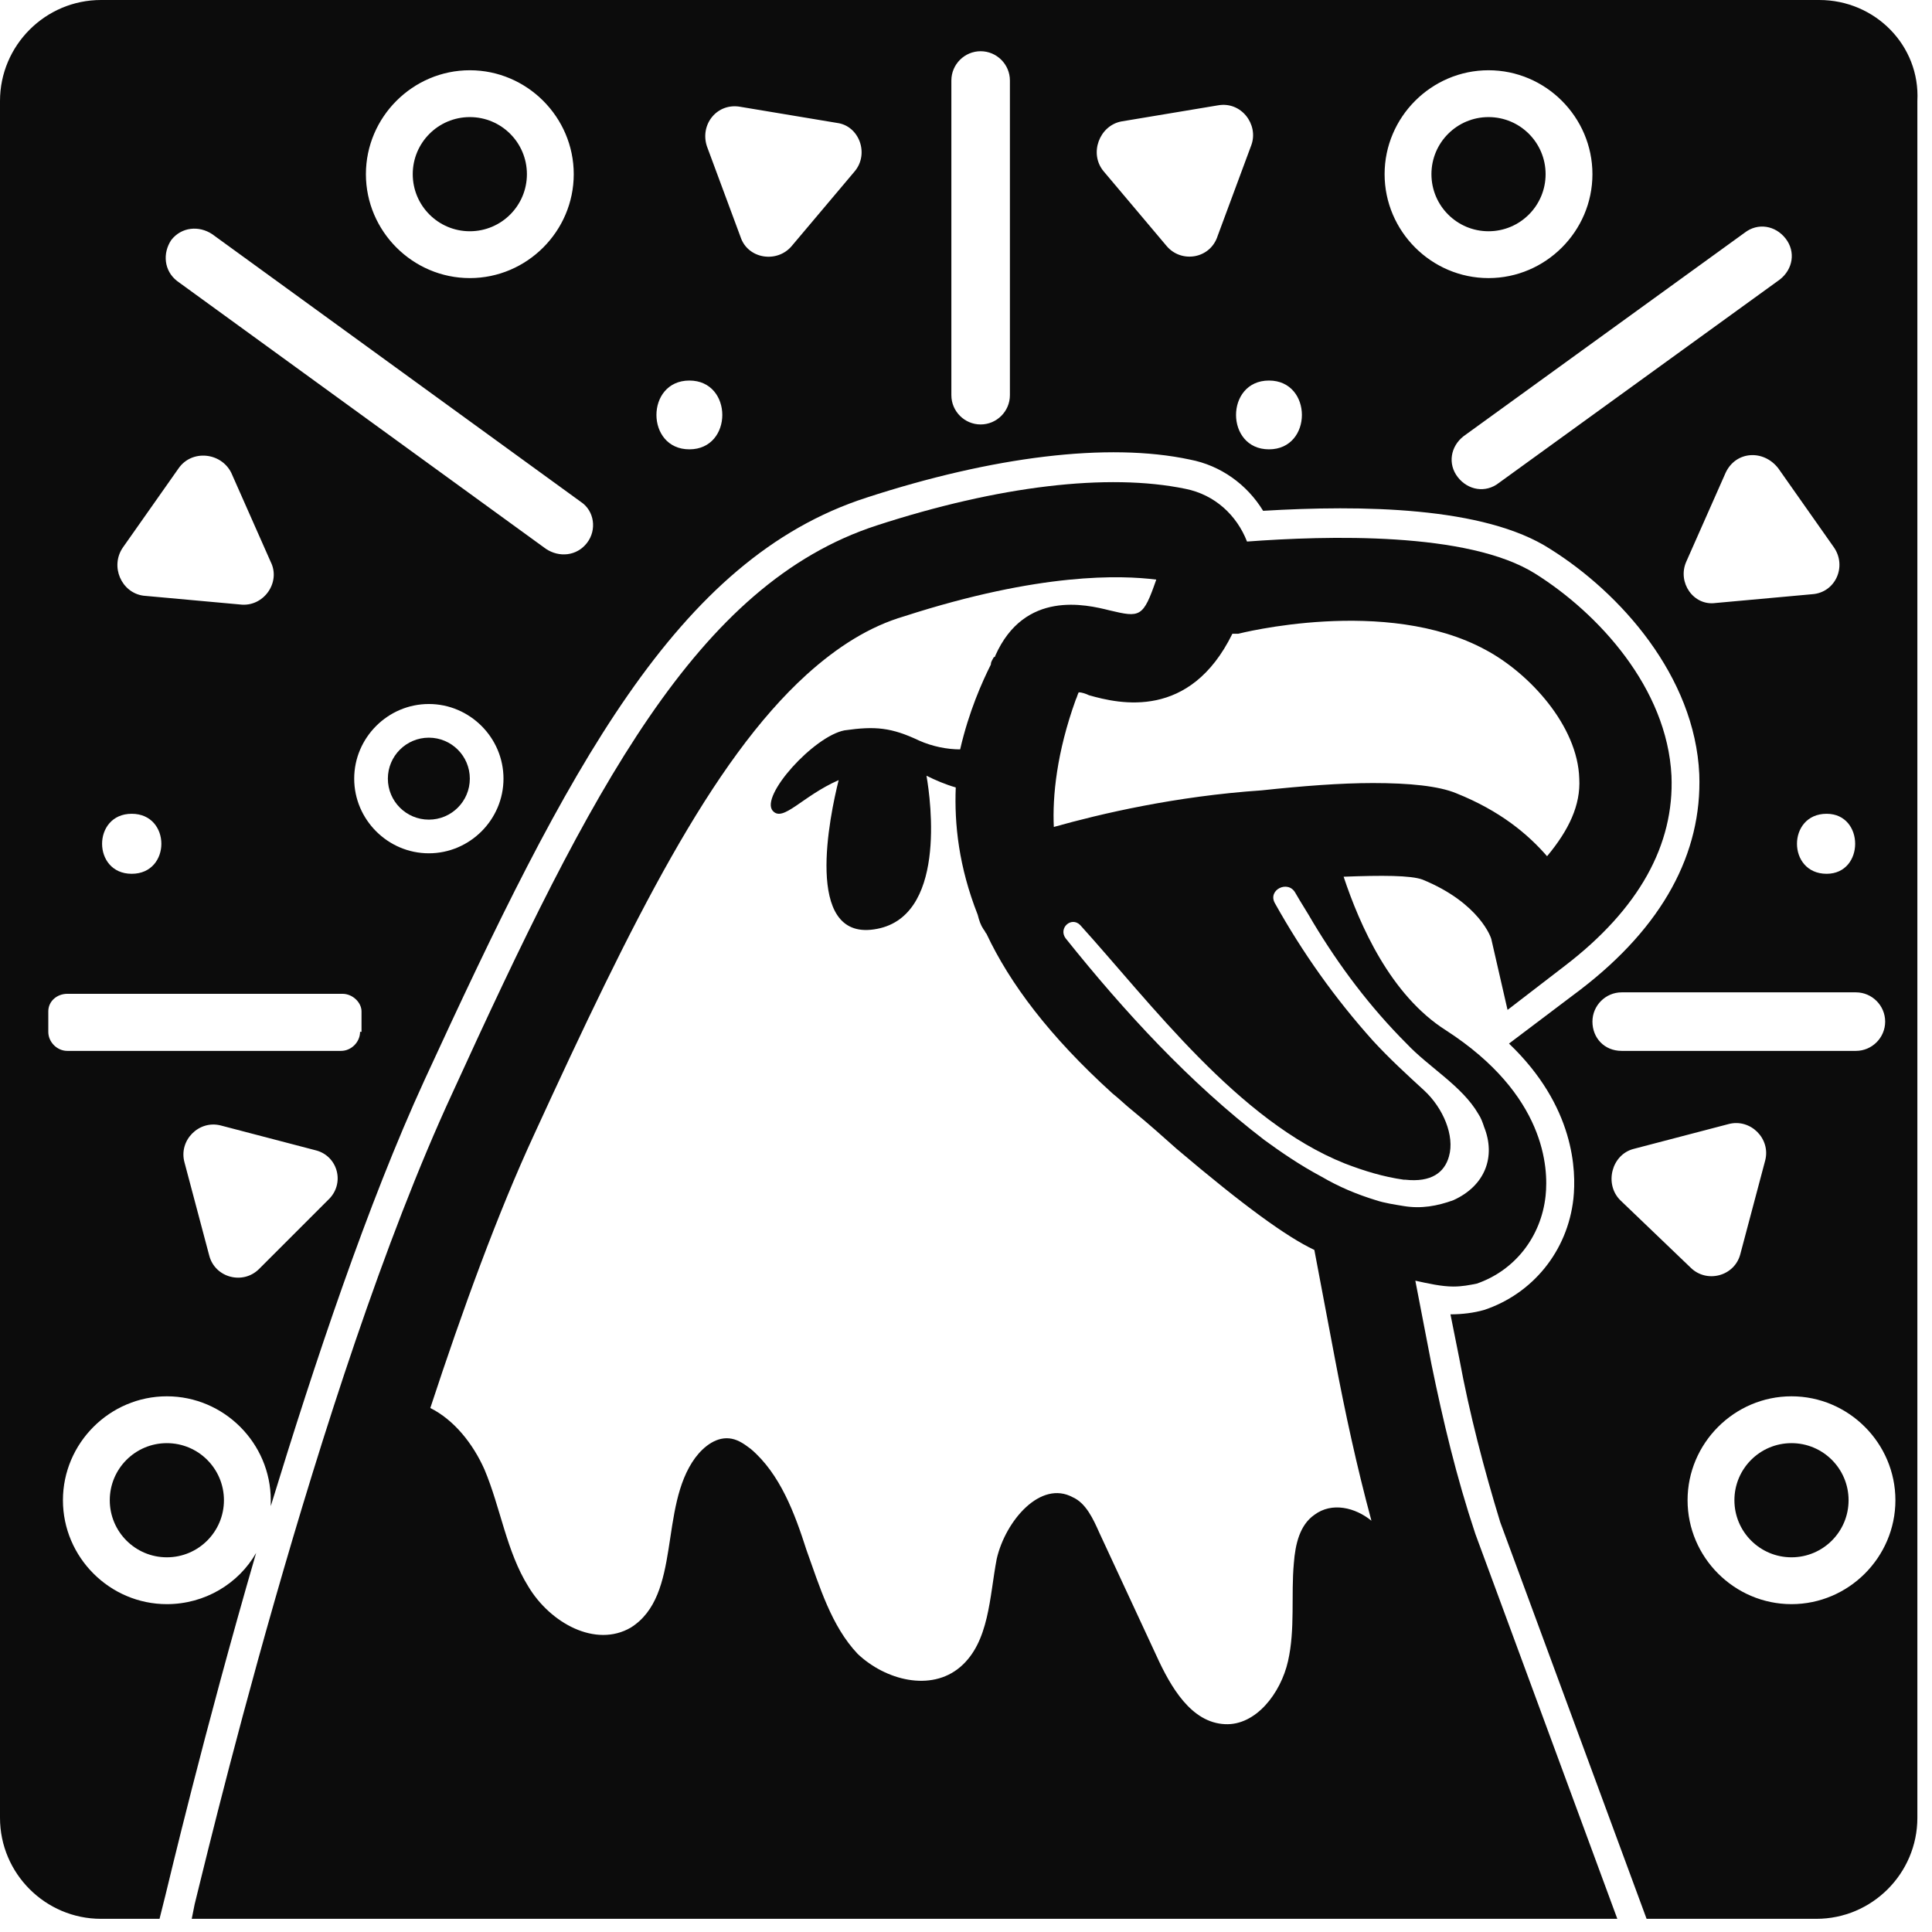
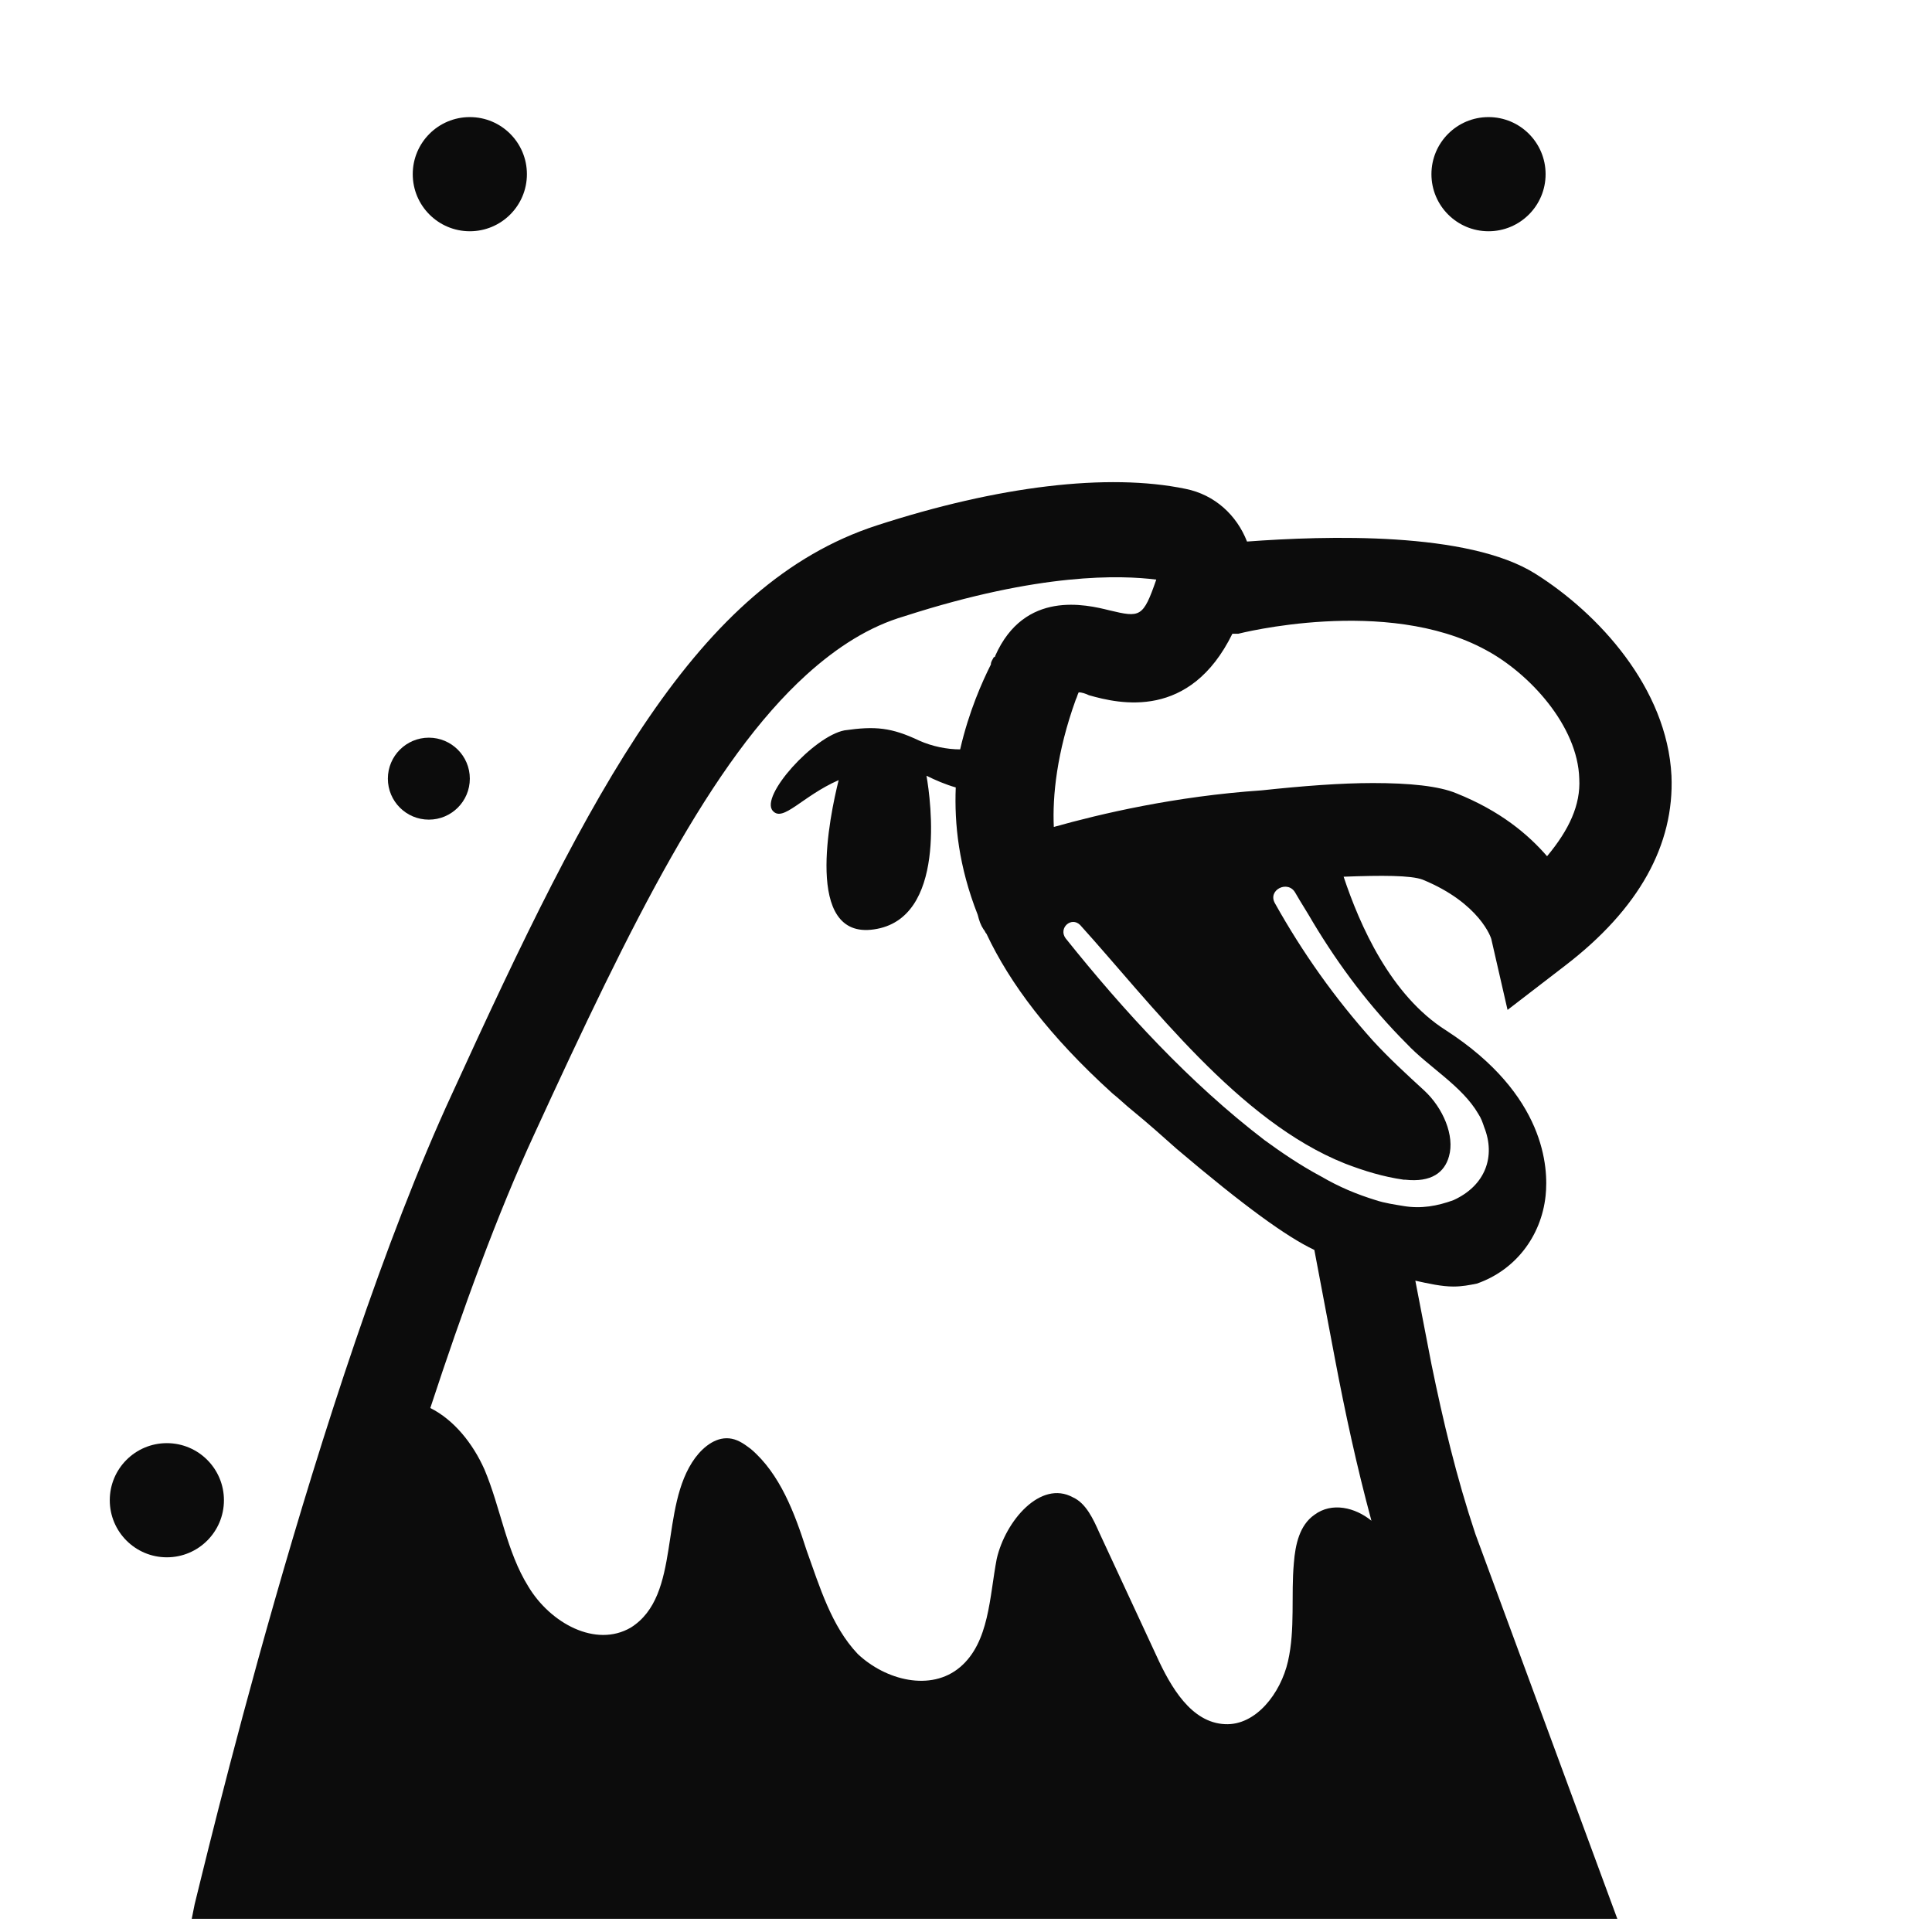
<svg xmlns="http://www.w3.org/2000/svg" width="132" height="132" viewBox="0 0 132 132" fill="none">
-   <path d="M124.3 0H6.9C3.1 0 0 3.1 0 6.9V124.2C0 128 3.1 131.1 6.9 131.1H10.9L11.3 129.5C11.5 128.7 13.9 118.5 17.5 106.1C16.3 108.2 14 109.6 11.4 109.6C7.5 109.6 4.3 106.4 4.3 102.5C4.3 98.6 7.5 95.4 11.4 95.4C15.3 95.4 18.5 98.6 18.5 102.5C18.5 102.6 18.5 102.7 18.5 102.9C21.5 93.1 25.1 82.3 29 73.8C38.8 52.5 46.2 38.2 59.2 34C67.8 31.2 75.7 30.2 81.3 31.4C83.4 31.8 85.2 33.1 86.3 34.9C93 34.5 101.4 34.6 105.9 37.5C110.7 40.5 115.8 46.2 116.1 52.9C116.3 58.3 113.6 63.3 108 67.6L103.1 71.3C107.6 75.6 107.7 80 107.5 81.9C107.1 85.5 104.7 88.4 101.4 89.5C100.7 89.7 99.9 89.8 99.1 89.8L99.7 92.8C100.4 96.6 101.4 100.4 102.5 104L112.5 131.1H124.1C127.9 131.1 131 128 131 124.2V6.9C131.2 3.1 128.1 0 124.3 0ZM32.1 4.8C36 4.8 39.2 8 39.2 11.9C39.2 15.8 36 19 32.1 19C28.2 19 25 15.8 25 11.9C25 8 28.2 4.8 32.1 4.8ZM8.4 37.4L12.2 32C13.1 30.7 15.1 30.9 15.8 32.3L18.5 38.4C19.2 39.8 18 41.5 16.4 41.3L9.8 40.7C8.3 40.5 7.5 38.7 8.4 37.4ZM9 55.6C11.7 55.6 11.7 59.7 9 59.7C6.3 59.7 6.3 55.6 9 55.6ZM22.4 82L17.7 86.7C16.6 87.8 14.7 87.3 14.3 85.8L12.6 79.4C12.2 77.9 13.6 76.5 15.1 76.9L21.6 78.6C23.1 79 23.6 80.9 22.4 82ZM24.6 70.5C24.6 71.2 24 71.8 23.3 71.8H4.6C3.9 71.8 3.3 71.2 3.3 70.5V69.1C3.3 68.4 3.9 67.9 4.6 67.9H23.4C24.1 67.9 24.7 68.5 24.7 69.1V70.5H24.6ZM29.3 58.3C26.5 58.3 24.2 56 24.2 53.2C24.2 50.4 26.5 48.1 29.3 48.1C32.1 48.1 34.4 50.4 34.4 53.2C34.4 56 32.1 58.3 29.3 58.3ZM40.1 37.1C39.4 38 38.2 38.1 37.3 37.5L12.1 19.2C11.2 18.5 11.1 17.3 11.7 16.4C12.4 15.5 13.6 15.4 14.5 16L39.7 34.3C40.6 34.9 40.8 36.2 40.1 37.1ZM47.1 30.7C44.1 30.7 44.1 26 47.1 26C50.1 26 50.1 30.7 47.1 30.7ZM58.4 11.7L54.1 16.8C53.1 18 51.1 17.7 50.6 16.2L48.3 10C47.8 8.5 49 7 50.6 7.3L57.2 8.4C58.7 8.6 59.4 10.5 58.4 11.7ZM69 27C69 28.1 68.1 29 67 29C65.9 29 65 28.1 65 27V5.5C65 4.4 65.9 3.5 67 3.5C68.1 3.5 69 4.4 69 5.5V27ZM79.7 16.8L75.4 11.7C74.4 10.5 75.1 8.6 76.6 8.3L83.2 7.2C84.8 6.9 86 8.5 85.5 9.9L83.2 16.1C82.7 17.7 80.7 18 79.7 16.8ZM86.7 30.7C83.7 30.7 83.7 26 86.7 26C89.7 26 89.7 30.7 86.7 30.7ZM124.8 59.7C122.1 59.7 122.1 55.6 124.8 55.6C127.4 55.6 127.4 59.7 124.8 59.7ZM94.6 11.9C94.6 8 97.8 4.8 101.7 4.8C105.6 4.8 108.8 8 108.8 11.9C108.8 15.8 105.6 19 101.7 19C97.8 19 94.6 15.8 94.6 11.9ZM102.4 33C101.5 33.7 100.3 33.5 99.6 32.6C98.9 31.7 99.1 30.5 100 29.8L119.2 15.9C120.1 15.2 121.3 15.4 122 16.3C122.7 17.2 122.5 18.4 121.6 19.1L102.4 33ZM115.2 38.4L117.9 32.3C118.6 30.8 120.5 30.7 121.5 32L125.3 37.4C126.2 38.7 125.4 40.5 123.8 40.6L117.2 41.2C115.7 41.4 114.6 39.8 115.2 38.4ZM108.8 69.8C108.8 68.7 109.7 67.8 110.8 67.8H126.8C127.9 67.8 128.8 68.7 128.8 69.8C128.8 70.9 127.9 71.8 126.8 71.8H110.8C109.6 71.8 108.8 70.9 108.8 69.8ZM110.7 82C109.6 80.9 110.1 78.9 111.6 78.5L118.1 76.8C119.6 76.4 121 77.8 120.6 79.3L118.9 85.7C118.5 87.2 116.6 87.7 115.5 86.6L110.7 82ZM122.4 109.6C118.5 109.6 115.3 106.4 115.3 102.5C115.3 98.6 118.5 95.4 122.4 95.4C126.3 95.4 129.5 98.6 129.5 102.5C129.5 106.4 126.3 109.6 122.4 109.6Z" fill="#0C0C0C" />
  <path d="M32.1 15.8C34.254 15.8 36 14.054 36 11.9C36 9.746 34.254 8 32.1 8C29.946 8 28.2 9.746 28.2 11.9C28.2 14.054 29.946 15.8 32.1 15.8Z" fill="#0C0C0C" />
-   <path d="M122.4 106.4C124.554 106.4 126.3 104.654 126.3 102.5C126.3 100.346 124.554 98.6 122.4 98.6C120.246 98.6 118.5 100.346 118.5 102.5C118.5 104.654 120.246 106.4 122.4 106.4Z" fill="#0C0C0C" />
  <path d="M101.7 15.8C103.854 15.8 105.6 14.054 105.6 11.9C105.6 9.746 103.854 8 101.7 8C99.546 8 97.8 9.746 97.8 11.9C97.8 14.054 99.546 15.8 101.7 15.8Z" fill="#0C0C0C" />
  <path d="M29.3 56C30.846 56 32.1 54.746 32.1 53.2C32.1 51.654 30.846 50.4 29.3 50.4C27.754 50.4 26.5 51.654 26.5 53.2C26.5 54.746 27.754 56 29.3 56Z" fill="#0C0C0C" />
  <path d="M11.4 106.4C13.554 106.4 15.3 104.654 15.3 102.5C15.3 100.346 13.554 98.6 11.4 98.6C9.246 98.6 7.5 100.346 7.5 102.5C7.5 104.654 9.246 106.4 11.4 106.4Z" fill="#0C0C0C" />
  <path d="M97.8 93.2L96.7 87.5C97.6 87.7 98.5 87.9 99.3 87.9C99.9 87.9 100.4 87.8 100.9 87.7C103.5 86.8 105.3 84.5 105.6 81.7C105.8 79.8 105.6 74.8 98.8 70.4C95 68 92.9 63.2 91.8 59.9C94.4 59.8 96.4 59.8 97.2 60.1C101.1 61.7 101.9 64.1 101.9 64.2L103 69L106.9 66C112 62.1 114.4 57.7 114.2 53C113.9 47 109.2 41.9 104.9 39.2C100.3 36.3 90.6 36.6 85.2 37C84.5 35.2 83 33.8 81 33.4C75.7 32.3 68.2 33.2 59.9 35.9C47.6 39.9 40.4 53.9 30.9 74.7C21.6 94.8 13.7 128.6 13.3 130.1L13.1 131.1H13.7H61H110.5L100.8 104.8C99.5 100.9 98.6 97.1 97.8 93.2ZM84.2 43.3C84.3 43.3 84.5 43.3 84.6 43.3C84.6 43.3 94.7 40.7 101.5 44.4C104.5 46 107.8 49.6 107.9 53.2C108 55 107.2 56.7 105.7 58.5C104.4 57 102.5 55.4 99.5 54.2C98.3 53.7 96.3 53.5 93.8 53.5C91.6 53.5 89 53.7 86.2 54C80.3 54.4 75.2 55.6 72 56.5C71.9 54.4 72.2 51.4 73.5 47.8C73.6 47.6 73.6 47.5 73.7 47.3C73.9 47.3 74.2 47.4 74.4 47.5C76.5 48.1 81.3 49.2 84.2 43.3ZM89.8 103.5C88.8 104.2 88.5 105.5 88.4 106.8C88.2 109 88.5 111.3 88 113.5C87.5 115.7 85.8 117.9 83.7 117.8C81.4 117.7 80 115.3 79 113.1C77.7 110.3 76.4 107.5 75.1 104.7C74.7 103.8 74.2 102.7 73.3 102.3C71.1 101.1 68.7 103.9 68.1 106.5C67.6 109.1 67.6 112.2 65.6 113.9C63.6 115.6 60.5 114.8 58.6 113C56.8 111.1 56 108.4 55.1 105.9C54.3 103.4 53.3 100.7 51.3 99C50.9 98.7 50.5 98.4 50 98.3C49 98.1 48.1 98.8 47.5 99.6C45 103 46.6 109 43.1 111.2C40.7 112.6 37.6 110.9 36.1 108.4C34.6 106 34.2 103 33.1 100.4C32.3 98.6 31 97 29.4 96.2C31.6 89.5 34 82.9 36.5 77.5C43.2 62.9 48.6 52 55.1 46.1C57.2 44.2 59.4 42.8 61.8 42.1C71.1 39.1 76.6 39.3 79 39.6C78.1 42.2 77.9 42.2 75.8 41.7C74.2 41.3 70 40.3 68 44.8C68 44.8 68 44.9 67.9 44.9C67.8 45.1 67.7 45.2 67.7 45.4C67.1 46.6 66.2 48.6 65.6 51.2C64.7 51.2 63.7 51 62.8 50.6C60.9 49.7 59.8 49.6 57.7 49.9C55.6 50.3 51.9 54.4 52.8 55.4C53.5 56.2 54.8 54.4 57.3 53.3C56.7 55.7 54.9 64.2 59.7 63.5C64.7 62.8 63.6 54.7 63.3 53C63.9 53.3 64.6 53.6 65.3 53.8C65.2 56.3 65.5 59.2 66.8 62.5C66.9 62.9 67 63.2 67.2 63.5C67.3 63.6 67.3 63.7 67.4 63.8C69 67.2 71.7 70.8 76 74.7C76.5 75.1 76.9 75.5 77.4 75.9C78.5 76.8 79.5 77.7 80.4 78.5C85 82.4 87.9 84.5 89.8 85.4L91.2 92.8C91.9 96.5 92.7 100.2 93.7 103.9C92.6 103 91 102.6 89.8 103.5ZM95.9 82.4C95.3 82.3 94.6 82.2 94 82C92.7 81.6 91.5 81.1 90.3 80.4C88.8 79.6 87.5 78.7 86.4 77.9C81.3 74 76.8 69.1 72.8 64.1C72.3 63.4 73.2 62.6 73.8 63.2C78.6 68.5 84.6 76.6 91.9 79.5C93.2 80 94.5 80.4 95.9 80.6H96C97.8 80.8 98.7 80.1 99 79C99.4 77.6 98.6 75.7 97.3 74.5C96.1 73.4 94.9 72.3 93.8 71.1C91.2 68.2 89 65.1 87.1 61.7C86.6 60.8 88 60.1 88.5 61C88.9 61.7 89.3 62.3 89.7 63C91.5 66 93.6 68.8 96.1 71.3C97.6 72.9 99.9 74.2 101 76.1C101.2 76.4 101.3 76.7 101.4 77C102.2 79 101.5 81 99.3 82C98.2 82.4 97.1 82.6 95.9 82.4Z" fill="#0C0C0C" />
</svg>